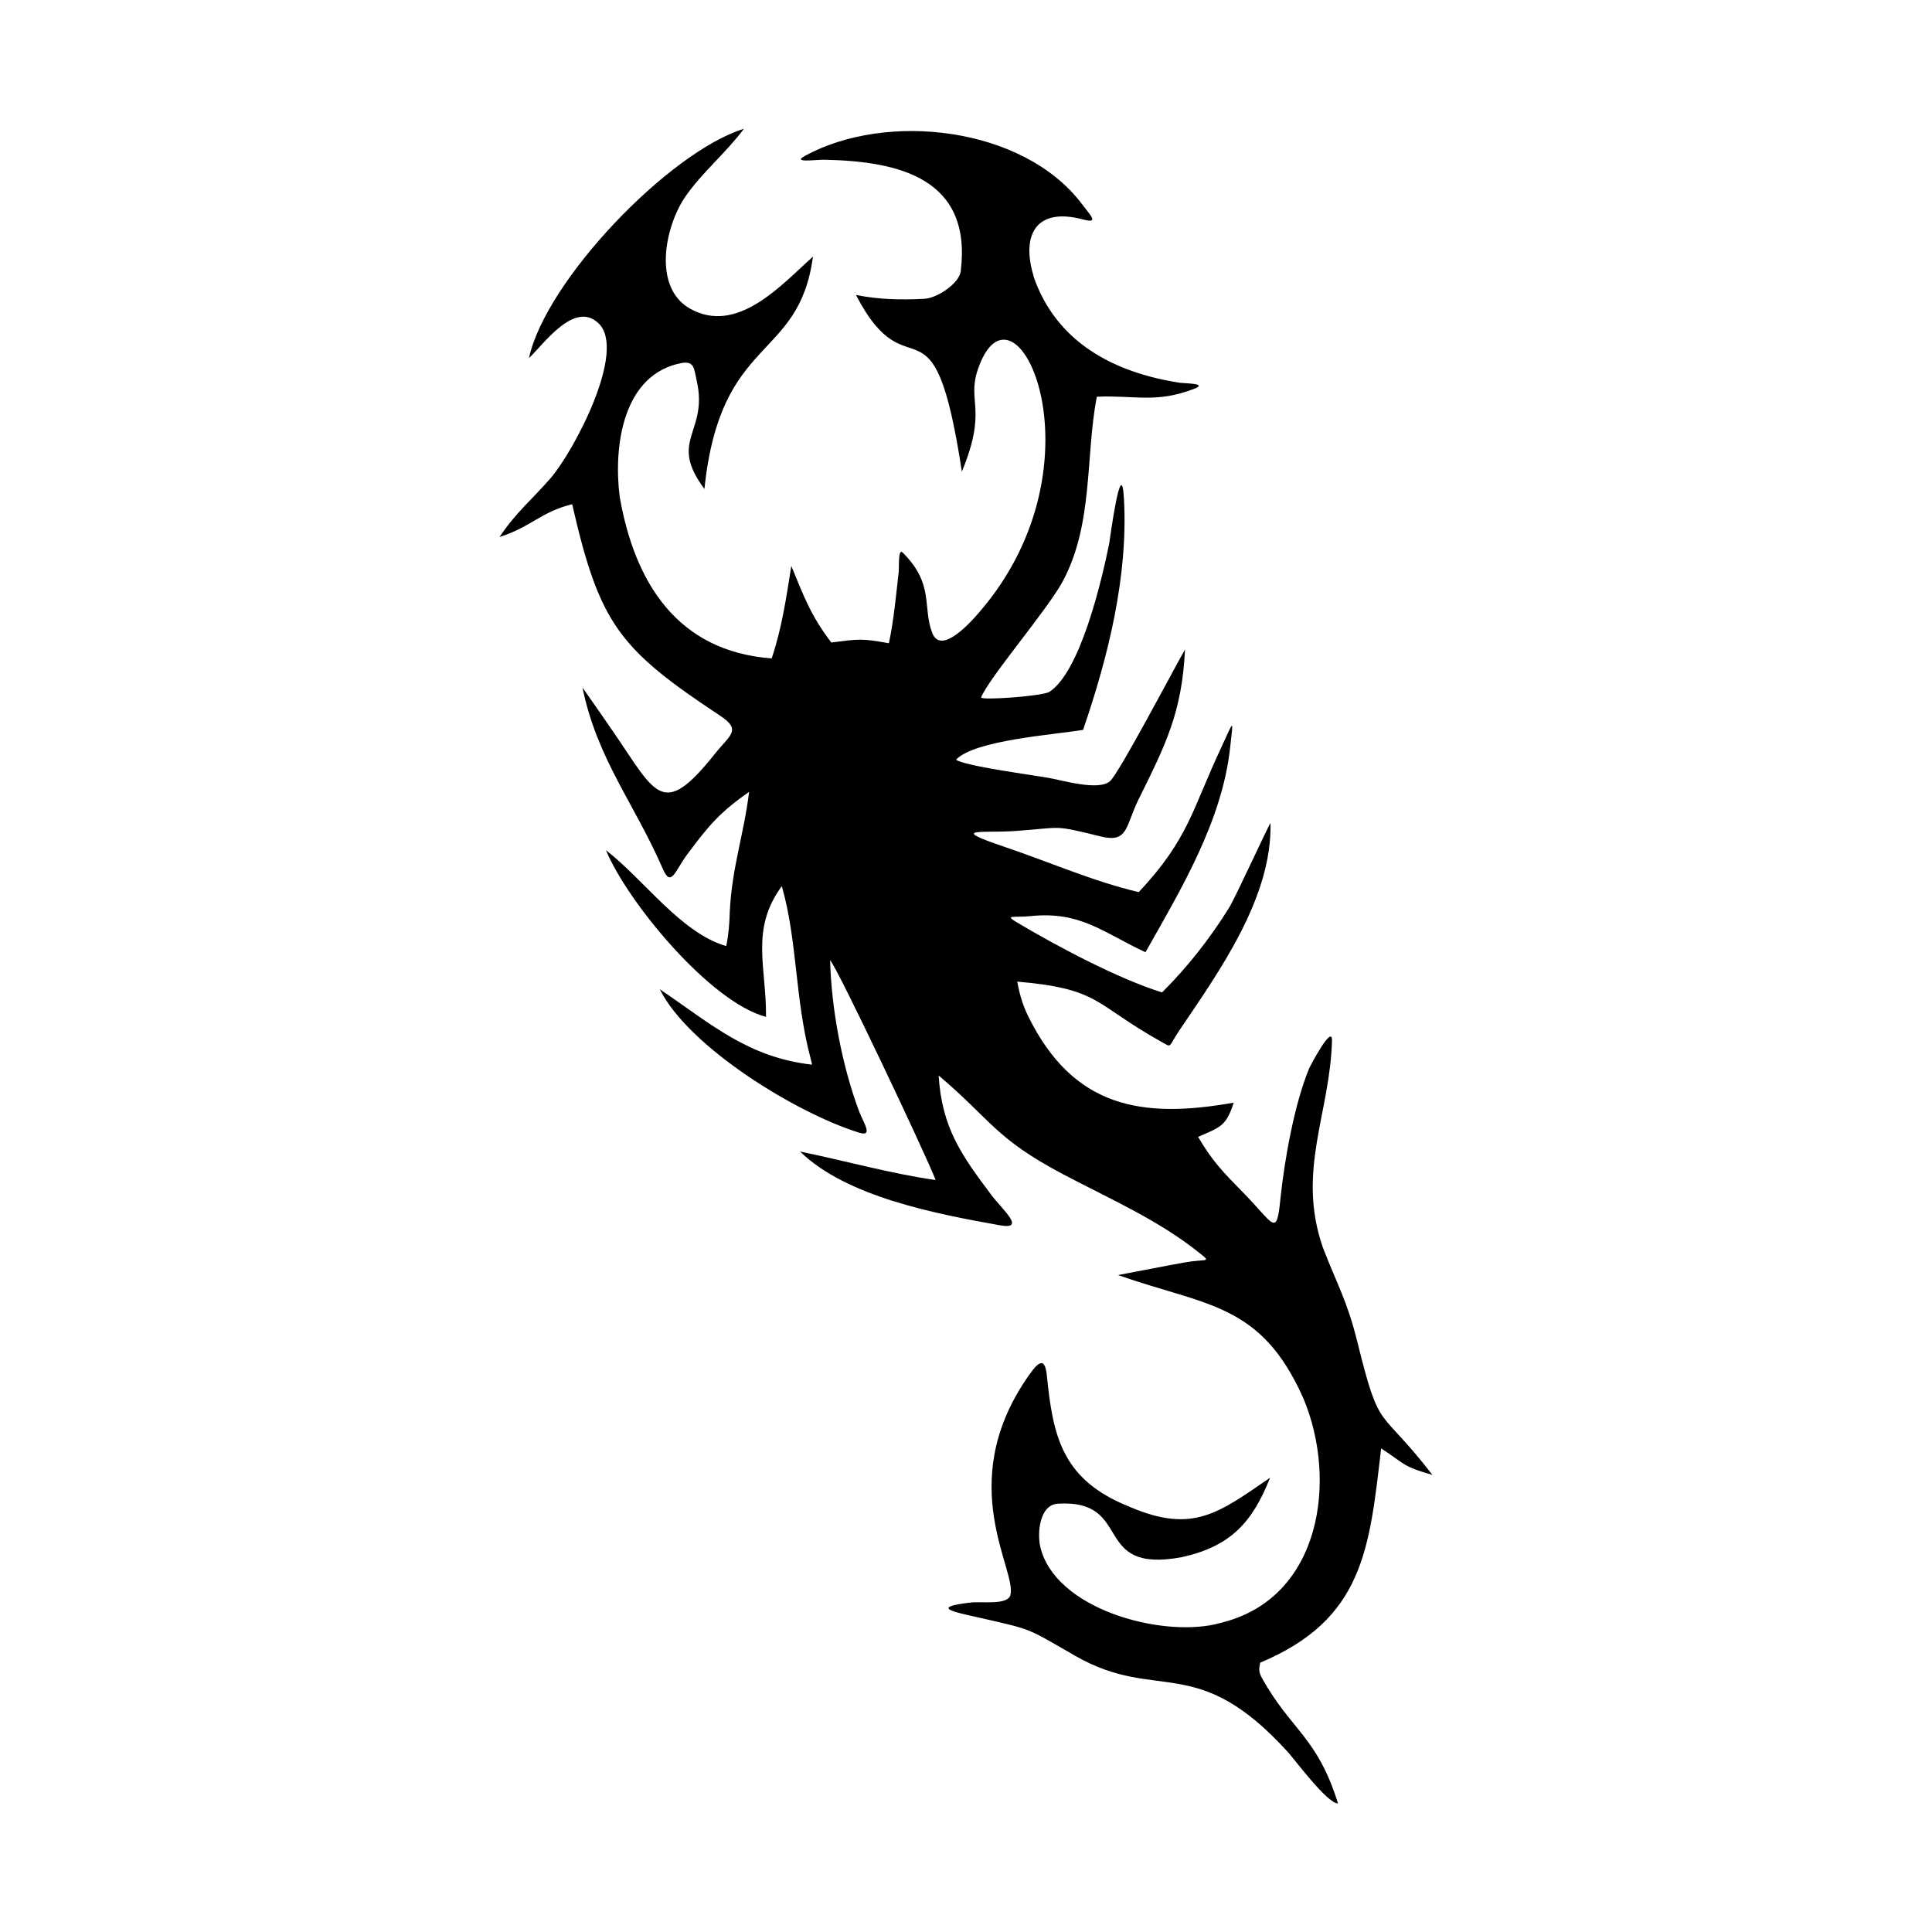
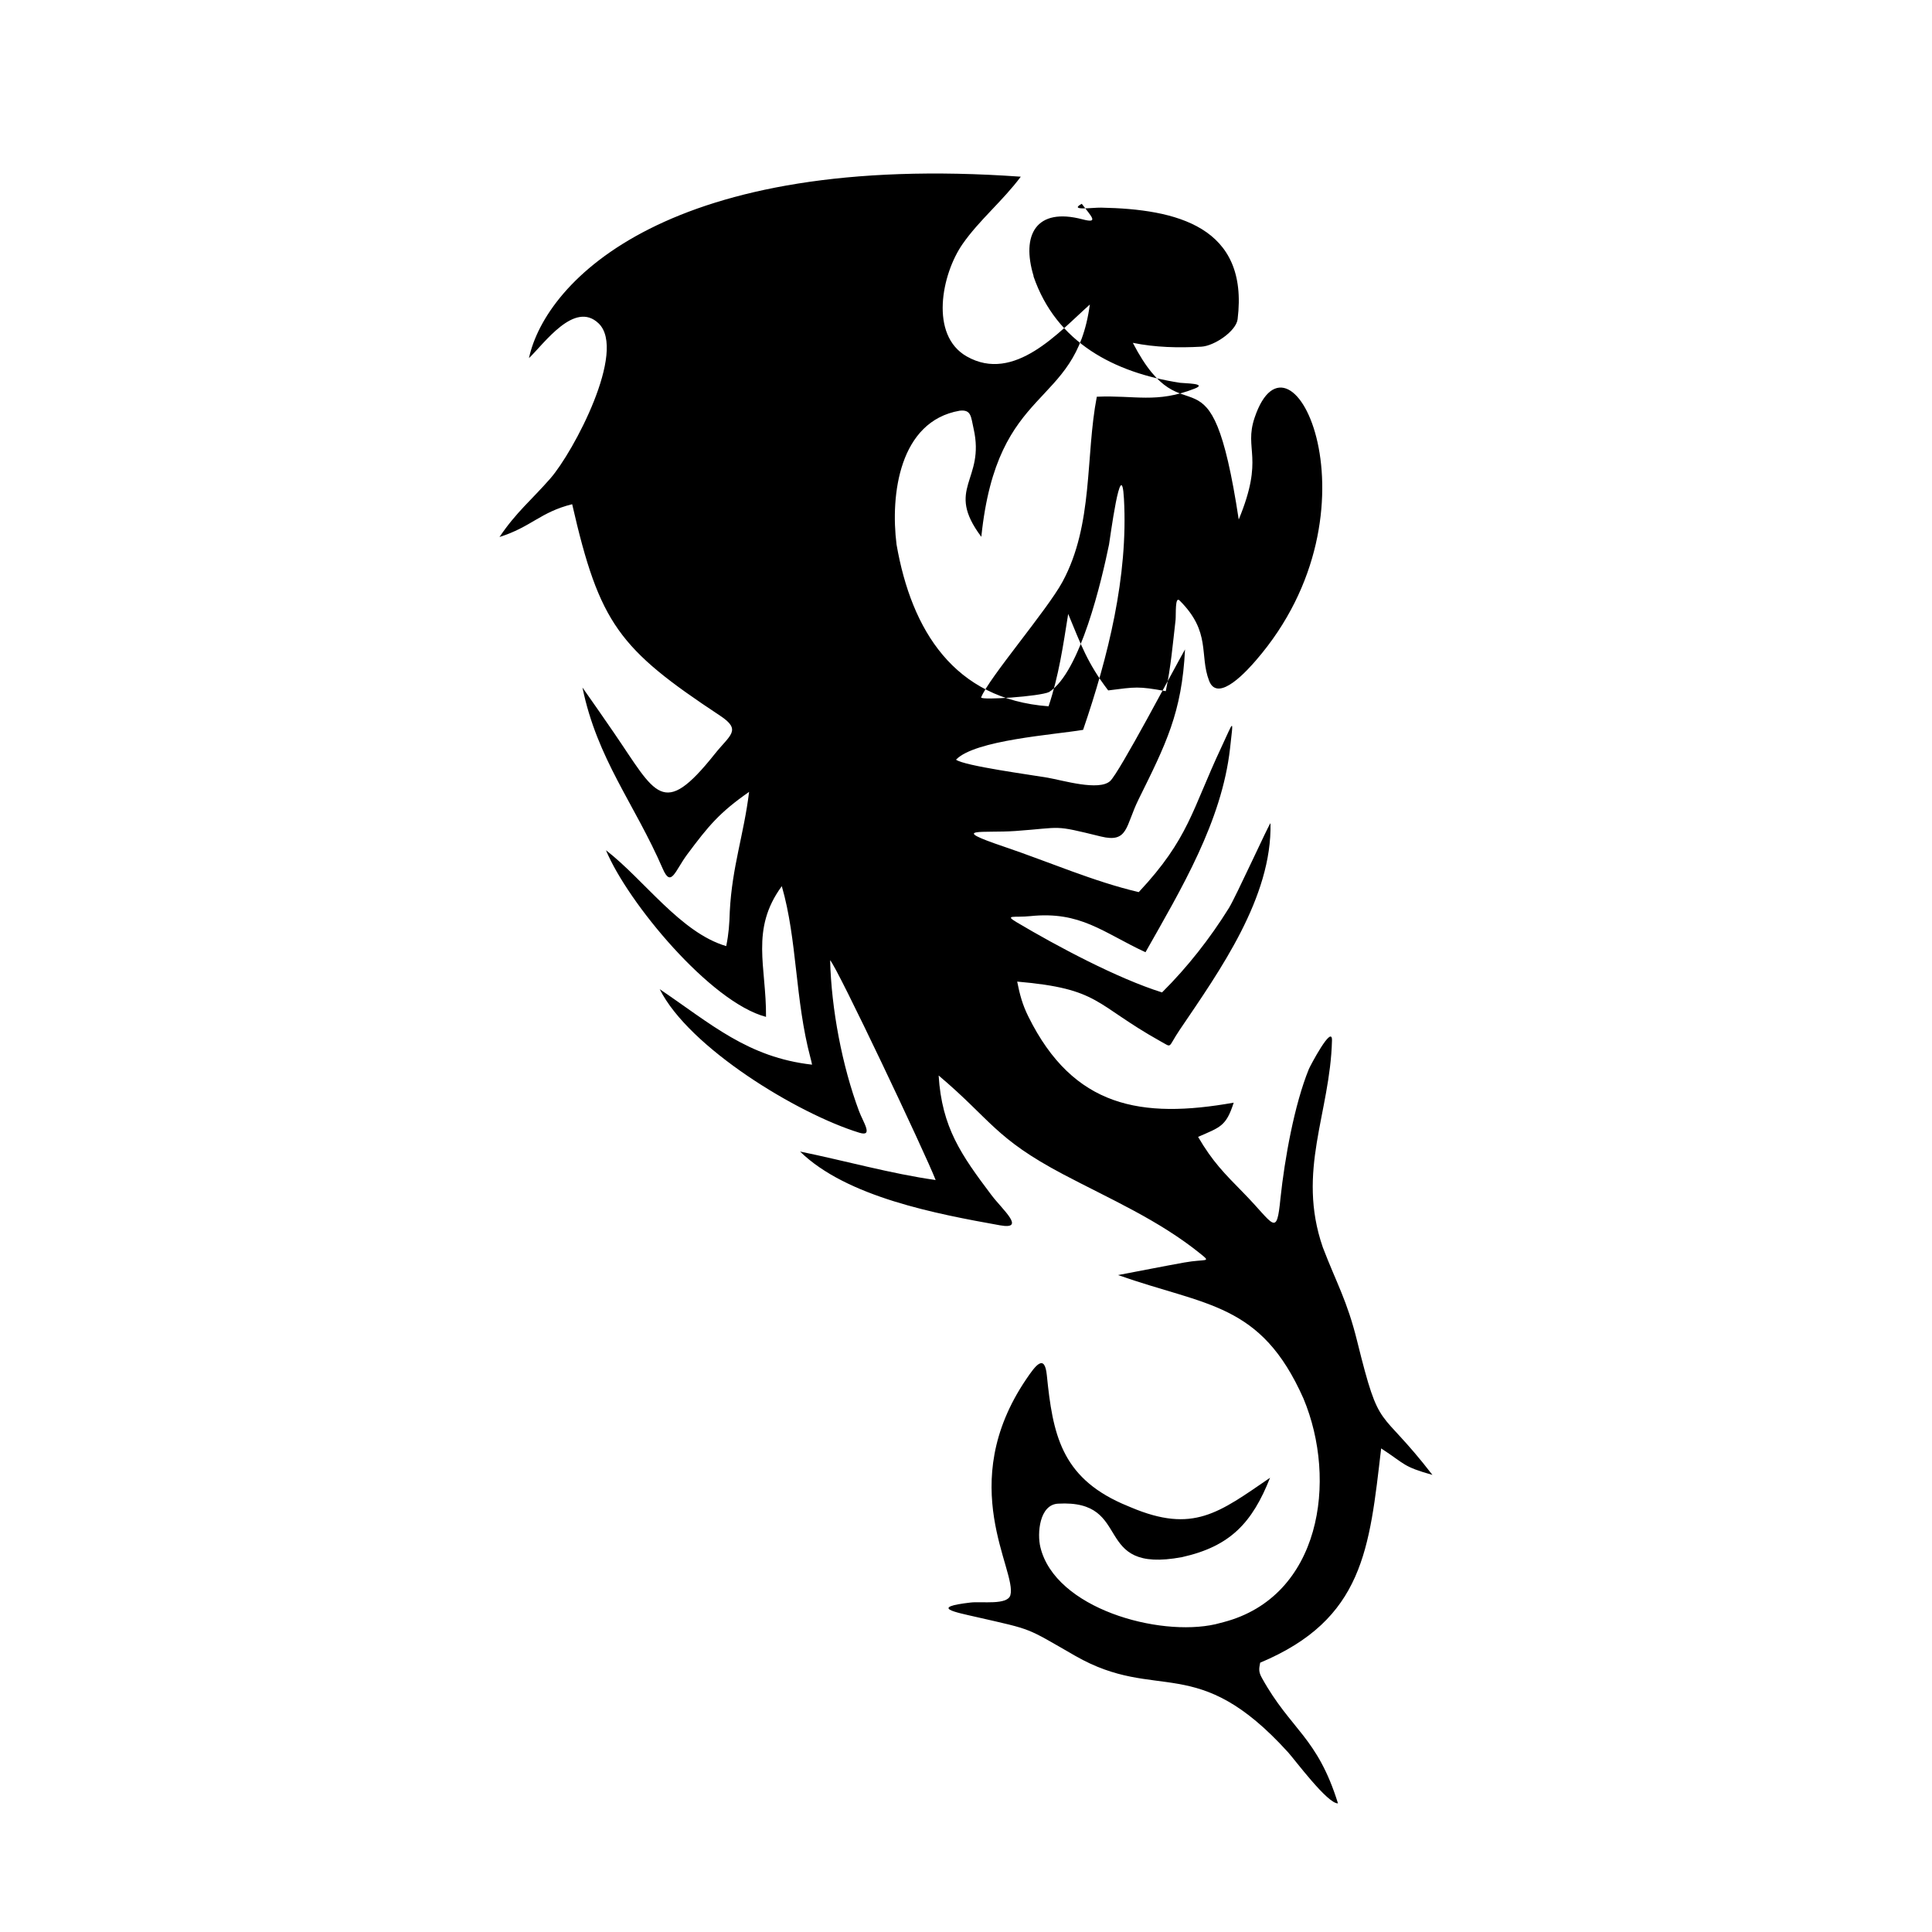
<svg xmlns="http://www.w3.org/2000/svg" width="1500" height="1500" viewBox="0 0 1500 1500">
  <svg x="387.834" y="100.0" width="724.332" height="1300" viewBox="0 0 264.71 475.09">
-     &gt;    <path class="cls-1" d="M151.54,41.79c-3.55-11.65.65-19.59,13.88-16.1,4.71,1.24,2.58-.72-.22-4.41C148.54-.68,109.74-4.97,86.64,7.69c-3.79,2.07,3,1.04,5.49,1.09,21.37.41,41.97,5.34,38.73,31.66-.42,3.39-6.61,7.58-10.27,7.79-6.55.36-13.02.22-19.46-1.09,15.22,29.35,21.87-3.57,30.05,50.13,7.34-17.76,1.41-19.7,4.5-28.88,10.18-30.26,37.37,26.16.38,68.85-2.08,2.4-10.77,12.36-13.29,5.78-2.83-7.36.66-13.81-8.38-22.78-1.33-1.32-.98,3.88-1.13,5.5-.8,6.94-1.34,13.35-2.78,20.23-7.87-1.42-8.47-1.21-16.34-.21-5.9-7.73-7.7-12.94-11.35-21.7-1.45,9.05-2.64,17.47-5.57,26.21-26.8-2-38.88-21.53-43.13-45.89-1.79-14.15.78-35,17.89-37.98,3.35-.39,3.2,1.7,3.97,5.09,3.37,14.8-8.24,16.79,2.19,30.69,4.54-43.93,26.76-35.96,30.79-65.91-8.77,7.82-21.44,22.38-34.92,14.73-10.62-6.03-7.12-23.36-1.2-31.88,4.69-6.75,11.34-12.18,16.53-19.12C48.23,6.48,13.11,43.03,8.35,65.07c4.31-4.11,12.92-16.43,19.76-9.86,8.11,7.78-7.13,36.49-13.69,44-5.36,6.14-9.63,9.49-14.43,16.61,9.03-2.85,11.56-7.05,20.62-9.3,7.76,33.96,13.3,41.04,41.95,59.99,6.26,4.14,2.83,5.44-1.52,10.91-14.8,18.59-16.67,11.31-28.61-6.09-2.97-4.28-5.88-8.56-8.9-12.8,4.18,20.35,14.75,32.9,22.78,51.42,2.38,5.48,3.42.68,6.96-4.09,6.05-8.11,9.13-11.85,17.54-17.72-1.49,12.17-4.82,21.15-5.48,33.92-.12,3.67-.28,6.21-1.01,9.84-12.95-3.8-23.26-18.81-34.12-27.2,6.14,14.8,29.65,43.16,45.41,47.28.13-14.2-4.55-24.78,4.48-37.09,4.42,15.31,3.71,32.1,8.14,48.75.19.73.31,1.17.44,1.9-18.25-2.07-28.65-11.57-43.22-21.42,8.27,16.58,39.13,35.36,56.64,40.73,4.07,1.25,1.11-2.93-.07-6.08-4.84-12.94-7.87-29.06-8.22-42.86,1.96,1.88,27.12,55.04,29.94,62.36-12.57-1.76-25.87-5.51-38.47-8.08,13.25,12.93,38.78,17.71,56.73,20.93,7.54,1.35.63-4.52-2.38-8.52-8.62-11.44-14.11-19.22-15.03-33.99,14.99,12.67,15.9,17.77,35.36,28.05,13.38,7.06,27.07,12.95,38.95,22.55,3.16,2.55,1.54,1.36-4.64,2.47-6.26,1.13-12.51,2.38-18.77,3.56,25.14,8.85,40.53,7.82,52.61,35.02,9.75,23.29,4.92,56.24-22.66,63.45l-2.31.6c-16.11,3.64-45.47-4.47-49.67-21.86-.95-3.91-.29-12.05,5-12.35,21.76-1.24,9.13,20.03,35.19,15.17,13.69-3.05,19.91-9.73,24.98-22.52-14.56,9.97-21.83,15.85-39.48,8.4l-2.55-1.08c-17.28-7.71-19.64-19.83-21.31-36.4-.63-6.28-3.23-2.75-5.82,1.07-20.37,30.02-2.55,54.38-4.53,61.34-.82,2.87-8.18,1.71-11.26,2.07-11.78,1.37-4.51,2.71,1.74,4.14,16.19,3.7,13.69,2.82,27.93,10.99,23.45,13.43,34.36-1.35,60.41,27.39,1.94,2.14,11.2,14.63,14.14,14.47-5.87-18.9-13.36-20.77-21.55-35.53-.97-1.74-.91-2.5-.53-4.39,29.4-12.32,31-32.33,34.33-60.8,6.99,4.55,6.03,5.11,14.55,7.52-15.47-20.05-14.75-11.26-21.36-37.96-2.87-11.6-5.83-16.37-9.75-26.63-7.49-21.7,2.09-38.03,2.61-58.68.12-4.76-6.2,7.26-6.54,8.07-4.16,10.17-6.89,25.59-8.07,36.64-1.11,11.36-1.79,7.44-10.39-1.34-5.63-5.75-8.86-8.95-12.99-16.01,6.26-2.76,7.95-2.95,10.1-9.71-26.2,4.66-45.49,1.39-58.27-24.45-1.68-3.39-2.43-6.22-3.16-9.9,23.62,2.04,21.77,6.38,40.63,16.92,3.52,1.9,1.92,2.03,5.55-3.33,11.33-16.72,26.18-37.55,25.69-58.54-.34.05-9.87,20.99-11.8,24.08-5.34,8.59-11.79,16.82-18.97,23.94-12.62-3.95-29.78-13.09-41.28-19.93-3.66-2.18-.51-1.26,3.92-1.72,14.24-1.47,20.52,4.59,32.66,10.25,10.16-17.97,21.65-37.1,23.99-57.8,1.03-9.14,1.11-7.94-2.52-.23-8.26,17.57-9.14,25.77-23.38,40.97-12.66-2.95-25.7-8.66-38.16-12.87-16.41-5.55-5.94-3.82,3.14-4.47,13.83-.99,10.42-1.84,24.28,1.56,7.8,1.91,6.94-2.93,10.67-10.49,7.73-15.64,12.32-24.62,13.2-42.59-3.18,5.58-18.66,35.03-21.26,37.36-3.21,2.88-13.4-.21-17.74-.97-4.4-.77-23.64-3.33-25.98-5.11,5.38-5.57,27.69-7.05,36.06-8.46,7.08-20.64,12.83-43.59,11.59-65.59-.74-13.28-4.04,12.1-4.23,13-2.07,10.06-8.12,36.25-17.01,41.86-2.63,1.25-19.14,2.37-19.29,1.55,2.08-5.4,18.73-24.78,23.09-32.82,8.83-16.3,6.47-35.57,9.74-52.52,10.84-.48,16.91,1.96,27.78-2.31,3.83-1.5-3-1.47-4.15-1.64-18.72-2.87-35.14-11.43-41.6-30.23" />
+     &gt;    <path class="cls-1" d="M151.54,41.79c-3.55-11.65.65-19.59,13.88-16.1,4.71,1.24,2.58-.72-.22-4.41c-3.79,2.07,3,1.04,5.49,1.09,21.37.41,41.97,5.34,38.73,31.66-.42,3.39-6.61,7.58-10.27,7.79-6.55.36-13.02.22-19.46-1.09,15.22,29.35,21.87-3.57,30.05,50.13,7.34-17.76,1.41-19.7,4.5-28.88,10.18-30.26,37.37,26.16.38,68.85-2.08,2.4-10.77,12.36-13.29,5.78-2.83-7.36.66-13.81-8.38-22.78-1.33-1.32-.98,3.88-1.13,5.5-.8,6.94-1.34,13.35-2.78,20.23-7.87-1.42-8.47-1.21-16.34-.21-5.9-7.73-7.7-12.94-11.35-21.7-1.45,9.05-2.64,17.47-5.57,26.21-26.8-2-38.88-21.53-43.13-45.89-1.79-14.15.78-35,17.89-37.98,3.35-.39,3.2,1.7,3.97,5.09,3.37,14.8-8.24,16.79,2.19,30.69,4.54-43.93,26.76-35.96,30.79-65.91-8.77,7.82-21.44,22.38-34.92,14.73-10.62-6.03-7.12-23.36-1.2-31.88,4.69-6.75,11.34-12.18,16.53-19.12C48.23,6.48,13.11,43.03,8.35,65.07c4.31-4.11,12.92-16.43,19.76-9.86,8.11,7.78-7.13,36.49-13.69,44-5.36,6.14-9.63,9.49-14.43,16.61,9.03-2.85,11.56-7.05,20.62-9.3,7.76,33.96,13.3,41.04,41.95,59.99,6.26,4.14,2.83,5.44-1.52,10.91-14.8,18.59-16.67,11.31-28.61-6.09-2.97-4.28-5.88-8.56-8.9-12.8,4.18,20.35,14.75,32.9,22.78,51.42,2.38,5.48,3.42.68,6.96-4.09,6.05-8.11,9.13-11.85,17.54-17.72-1.49,12.17-4.82,21.15-5.48,33.92-.12,3.67-.28,6.21-1.01,9.84-12.95-3.8-23.26-18.81-34.12-27.2,6.14,14.8,29.65,43.16,45.41,47.28.13-14.2-4.55-24.78,4.48-37.09,4.42,15.31,3.71,32.1,8.14,48.75.19.73.31,1.17.44,1.9-18.25-2.07-28.65-11.57-43.22-21.42,8.27,16.58,39.13,35.36,56.64,40.73,4.07,1.25,1.11-2.93-.07-6.08-4.84-12.94-7.87-29.06-8.22-42.86,1.96,1.88,27.12,55.04,29.94,62.36-12.57-1.76-25.87-5.51-38.47-8.08,13.25,12.93,38.78,17.71,56.73,20.93,7.54,1.35.63-4.52-2.38-8.52-8.62-11.44-14.11-19.22-15.03-33.99,14.99,12.67,15.9,17.77,35.36,28.05,13.38,7.06,27.07,12.95,38.95,22.55,3.16,2.55,1.54,1.36-4.64,2.47-6.26,1.13-12.51,2.38-18.77,3.56,25.14,8.85,40.53,7.82,52.61,35.02,9.75,23.29,4.92,56.24-22.66,63.45l-2.31.6c-16.11,3.64-45.47-4.47-49.67-21.86-.95-3.91-.29-12.05,5-12.35,21.76-1.24,9.13,20.03,35.19,15.17,13.69-3.05,19.91-9.73,24.98-22.52-14.56,9.97-21.83,15.85-39.48,8.4l-2.55-1.08c-17.28-7.71-19.64-19.83-21.31-36.4-.63-6.28-3.23-2.75-5.82,1.07-20.37,30.02-2.55,54.38-4.53,61.34-.82,2.87-8.18,1.71-11.26,2.07-11.78,1.37-4.51,2.71,1.74,4.14,16.19,3.7,13.69,2.82,27.93,10.99,23.45,13.43,34.36-1.35,60.41,27.39,1.94,2.14,11.2,14.63,14.14,14.47-5.87-18.9-13.36-20.77-21.55-35.53-.97-1.74-.91-2.5-.53-4.39,29.4-12.32,31-32.33,34.33-60.8,6.99,4.55,6.03,5.11,14.55,7.52-15.47-20.05-14.75-11.26-21.36-37.96-2.87-11.6-5.83-16.37-9.75-26.63-7.49-21.7,2.09-38.03,2.61-58.68.12-4.76-6.2,7.26-6.54,8.07-4.16,10.17-6.89,25.59-8.07,36.64-1.11,11.36-1.79,7.44-10.39-1.34-5.63-5.75-8.86-8.95-12.99-16.01,6.26-2.76,7.95-2.95,10.1-9.71-26.2,4.66-45.49,1.39-58.27-24.45-1.68-3.39-2.43-6.22-3.16-9.9,23.62,2.04,21.77,6.38,40.63,16.92,3.52,1.9,1.92,2.03,5.55-3.33,11.33-16.72,26.18-37.55,25.69-58.54-.34.05-9.87,20.99-11.8,24.08-5.34,8.59-11.79,16.82-18.97,23.94-12.62-3.95-29.78-13.09-41.28-19.93-3.66-2.18-.51-1.26,3.92-1.72,14.24-1.47,20.52,4.59,32.66,10.25,10.16-17.97,21.65-37.1,23.99-57.8,1.03-9.14,1.11-7.94-2.52-.23-8.26,17.57-9.14,25.77-23.38,40.97-12.66-2.95-25.7-8.66-38.16-12.87-16.41-5.55-5.94-3.82,3.14-4.47,13.83-.99,10.42-1.84,24.28,1.56,7.8,1.91,6.94-2.93,10.67-10.49,7.73-15.64,12.32-24.62,13.2-42.59-3.18,5.58-18.66,35.03-21.26,37.36-3.21,2.88-13.4-.21-17.74-.97-4.4-.77-23.64-3.33-25.98-5.11,5.38-5.57,27.69-7.05,36.06-8.46,7.08-20.64,12.83-43.59,11.59-65.59-.74-13.28-4.04,12.1-4.23,13-2.07,10.06-8.12,36.25-17.01,41.86-2.63,1.25-19.14,2.37-19.29,1.55,2.08-5.4,18.73-24.78,23.09-32.82,8.83-16.3,6.47-35.57,9.74-52.52,10.84-.48,16.91,1.96,27.78-2.31,3.83-1.5-3-1.47-4.15-1.64-18.72-2.87-35.14-11.43-41.6-30.23" />
  </svg>
</svg>